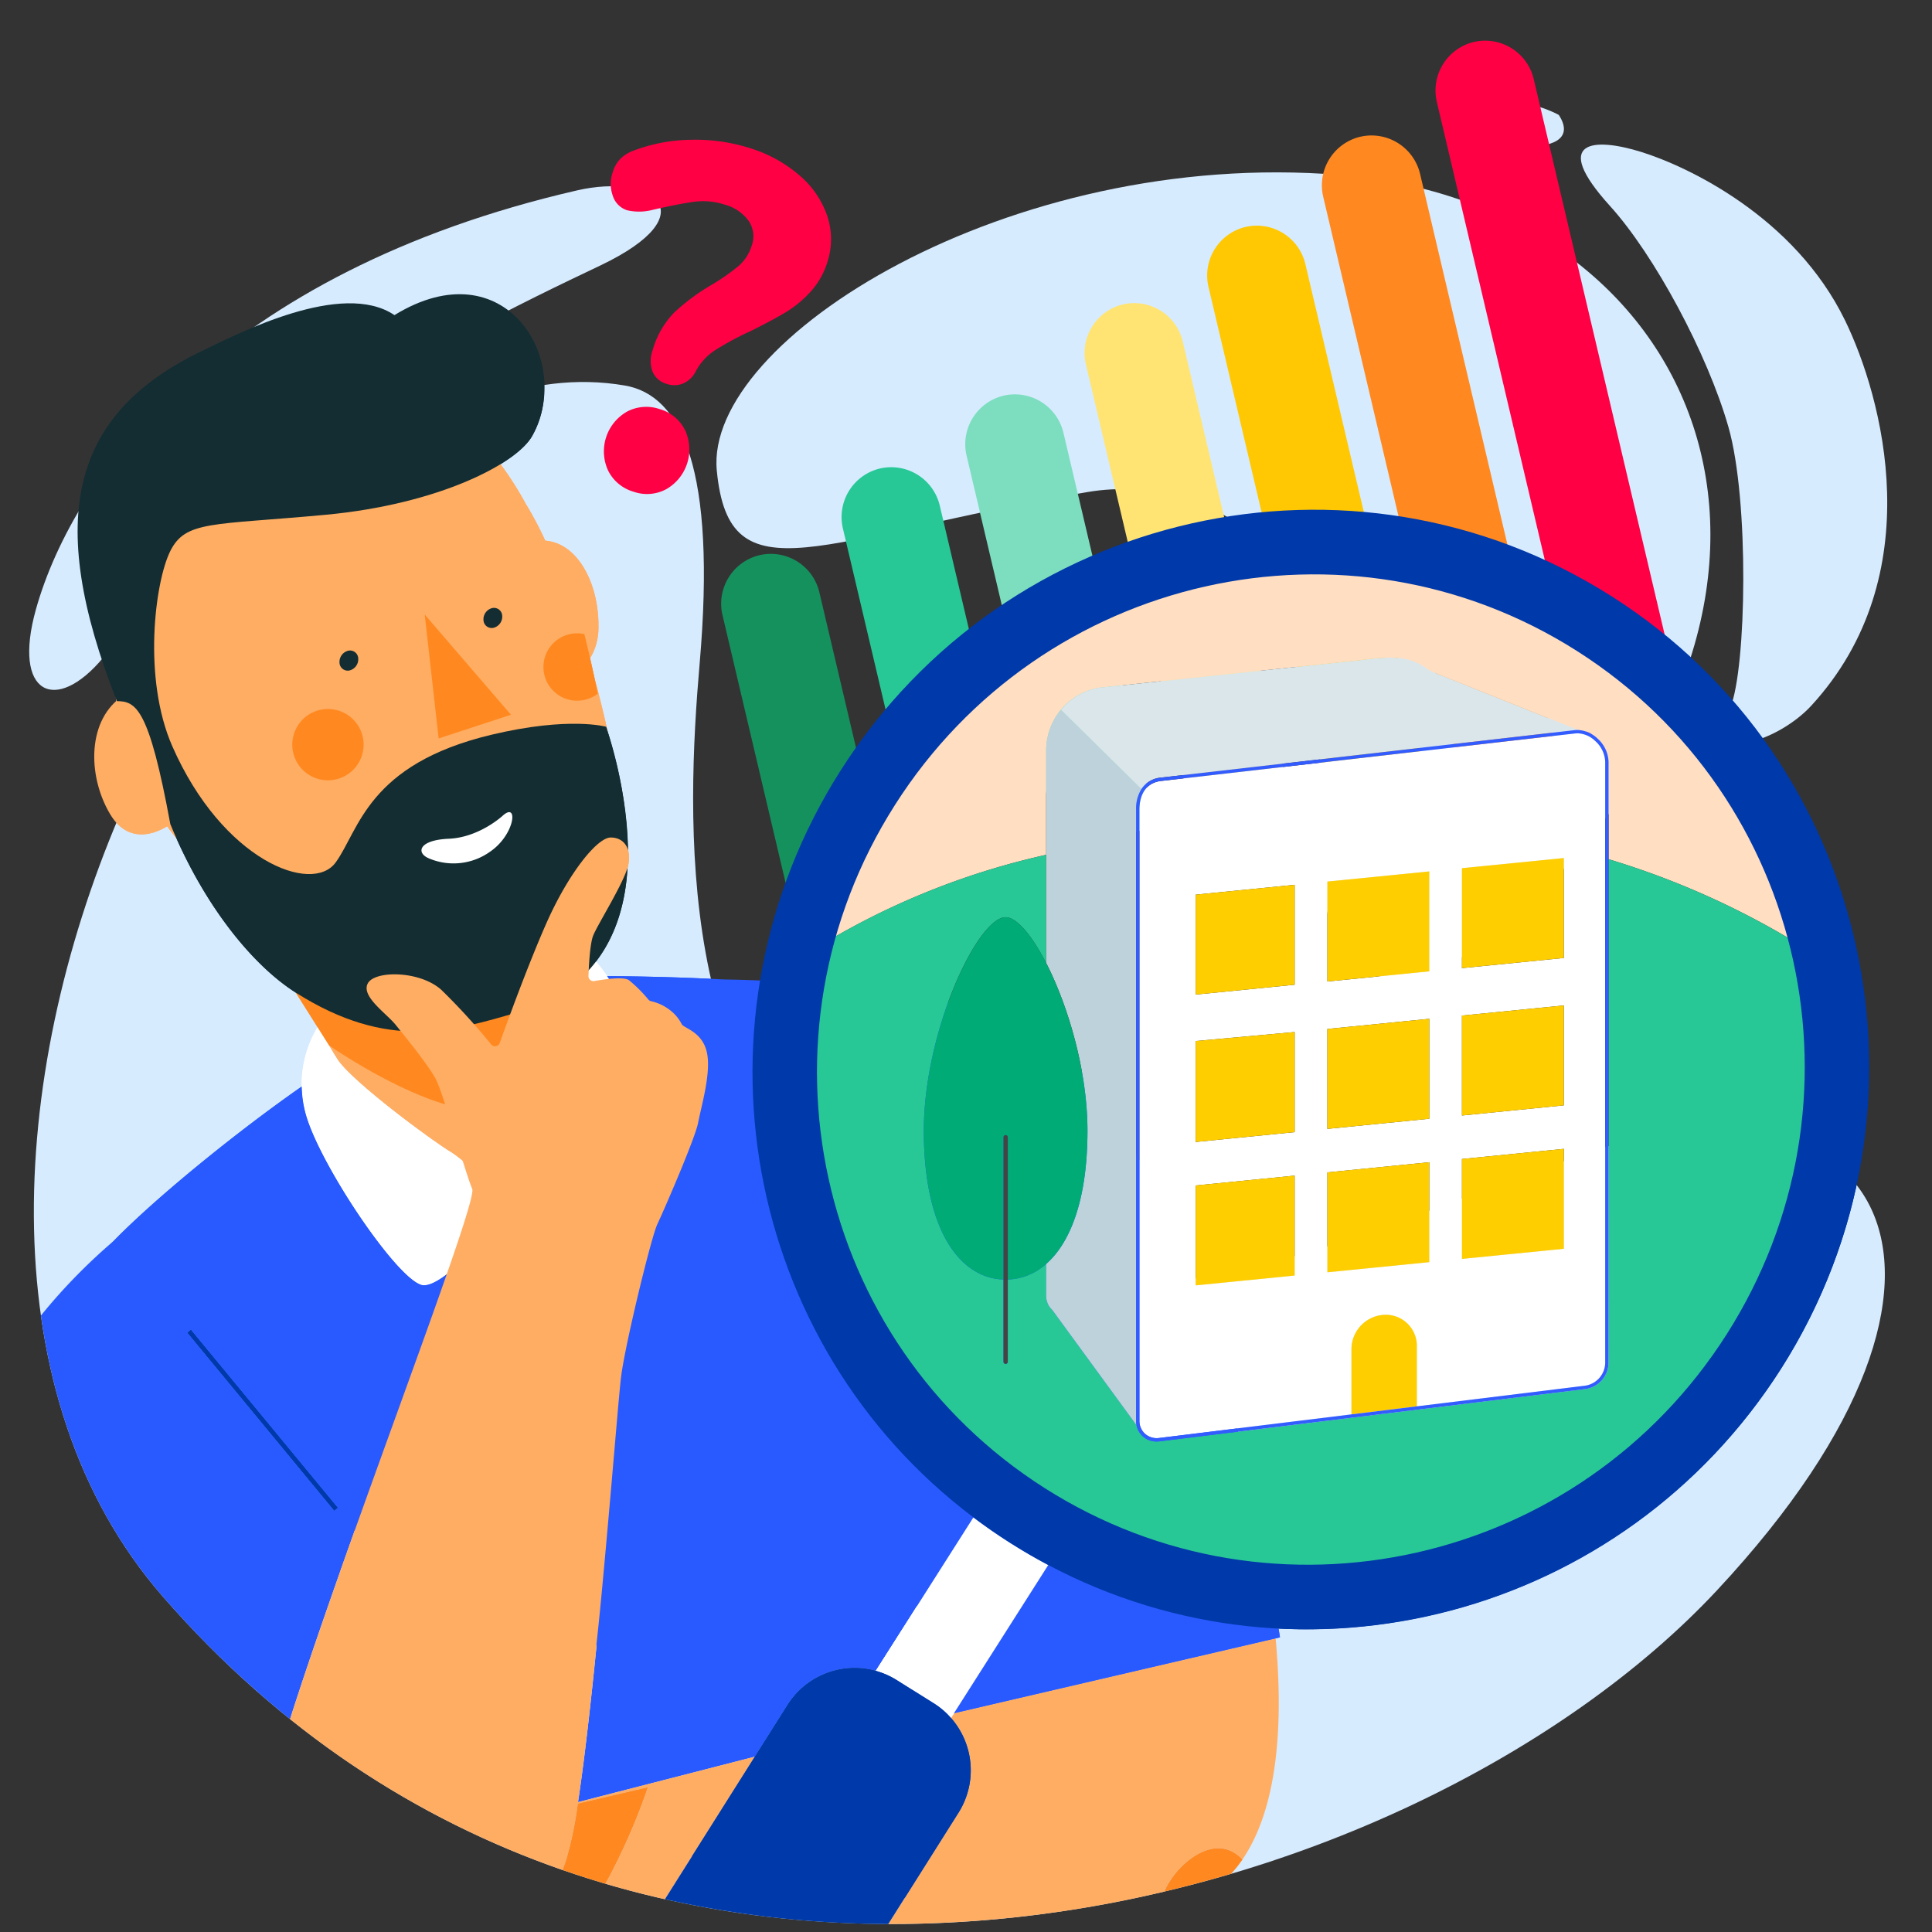
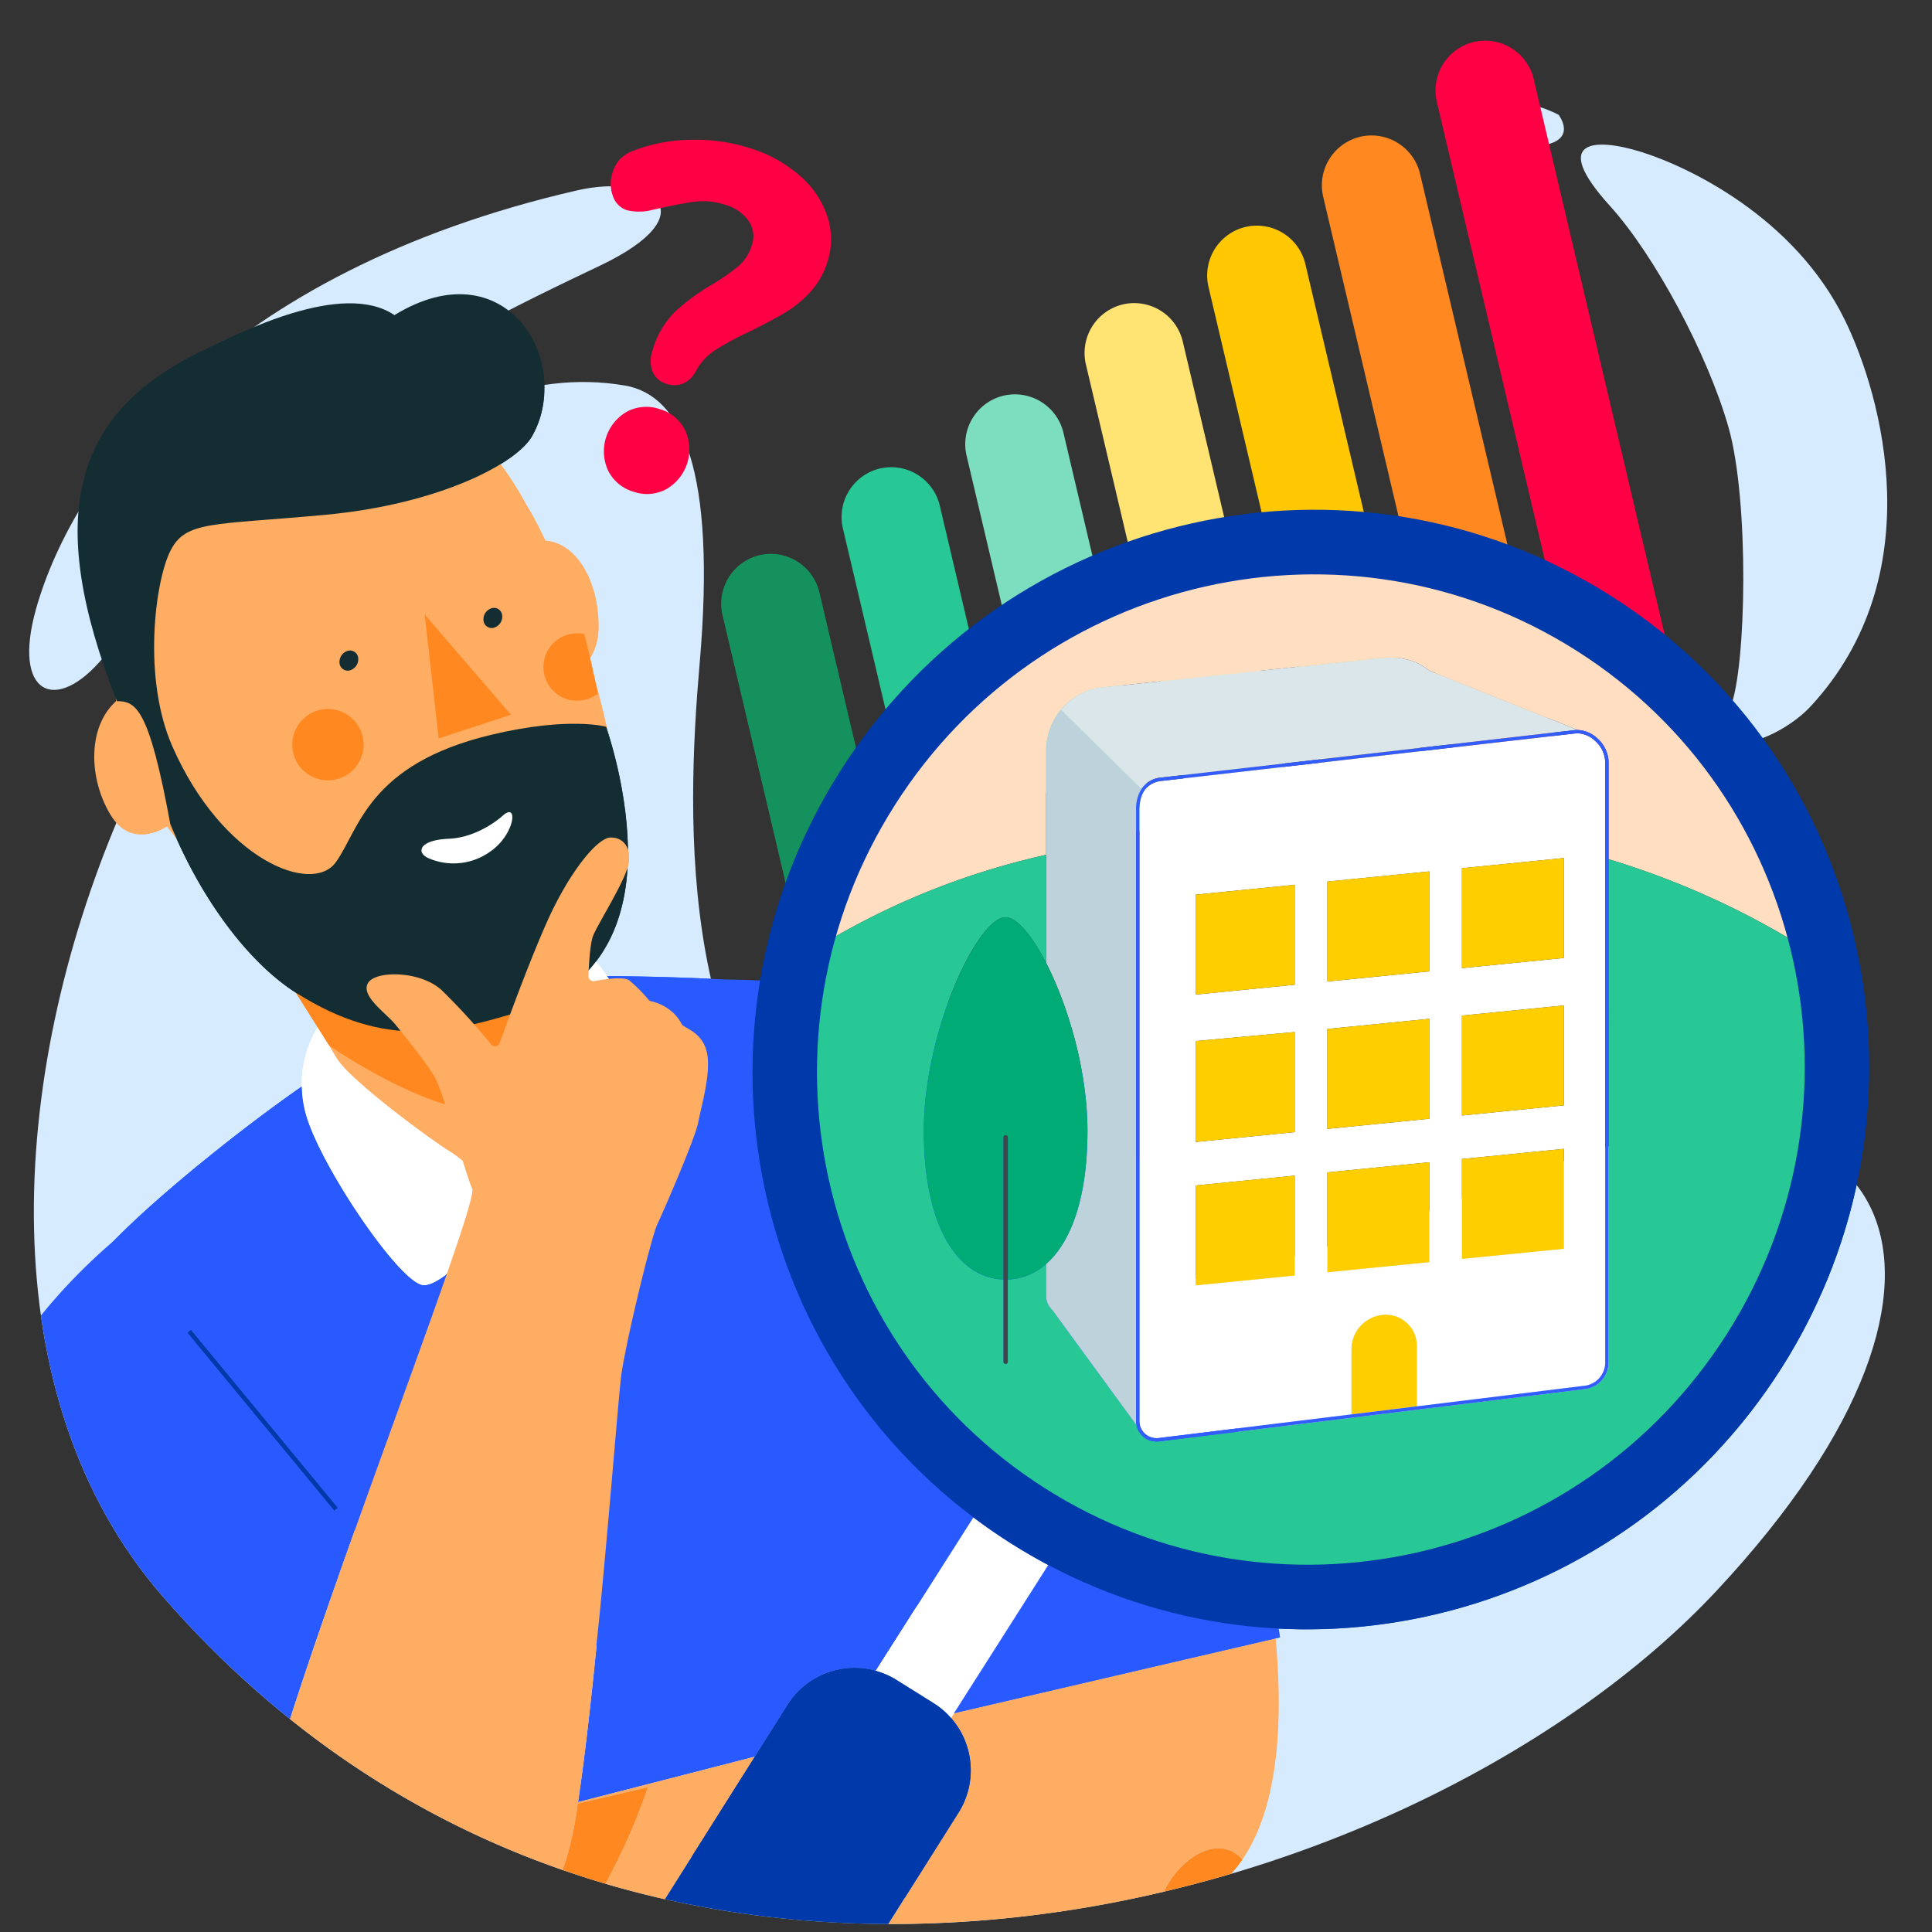
<svg xmlns="http://www.w3.org/2000/svg" id="Calque_1" data-name="Calque 1" viewBox="0 0 400 400">
  <rect x="0" y="0" width="400" height="400" fill="#333333" stroke="none" />
  <defs>
    <style>.cls-1{fill:none;}.cls-2{fill:#d7ebff;}.cls-3{fill:#285aff;}.cls-4{fill:#fff;}.cls-5{fill:#0039a9;}.cls-6{fill:#ff8920;}.cls-7{fill:#ffad63;}.cls-8{fill:#132d32;}.cls-9{clip-path:url(#clip-path);}.cls-10{fill:#2859ff;}.cls-11{fill:#15915e;}.cls-12{fill:#27c896;}.cls-13{fill:#7ddebf;}.cls-14{fill:#ffe473;}.cls-15{fill:#ffc802;}.cls-16{fill:#f04;}.cls-17{fill:#ffdec1;}.cls-18{fill:#28c896;}.cls-19{fill:#bdd2da;}.cls-20{fill:#dae6ea;}.cls-21{fill:#ffce00;}.cls-22{fill:#00ab76;}.cls-23{fill:#444;}.cls-24{fill:#335cff;}</style>
    <clipPath id="clip-path">
      <path class="cls-1" d="M260.391-143.818c45.392-6.788,83.395-32.384,80.446-71.389-.478-6.324-9.1-28.934-11.311-34.667,36.155-19.266,66.4-37.417,63.547-75.173-3.755-49.678-61.454-99.9-113.126-74.481-.151-39.246-53.135-54.407-92.638-51.421-61.016,4.612-107.355,49.675-103.5,100.654,0,.038.012.077.015.118C45.355-345.36,16.77-316.3,19.244-283.567c1.059,14.016,7.658,26.508,17.887,36.134-20.8,21.786-32.42,49.719-30.184,79.3,4.7,62.22,68.889,108.093,143.364,102.464C202.02-69.582,240.466-106.411,260.391-143.818Z" />
    </clipPath>
  </defs>
  <title>audit-energetique-pro-question</title>
  <path class="cls-2" d="M129.375,79.819c11.771,2.02,18.959,17.379,15.483,57.509C142.1,169.139,139.8,227.7,178.279,250.65c53.531,31.933,95.455,6.927,150.164-11.893,59.246-20.381,89.974,23.057,27.016,90.528S131.271,442.564,33.731,330.569C-38.421,247.725,49.823,66.163,129.375,79.819" />
  <path class="cls-2" d="M119.472,39.42C45.985,56.332,15.332,98.1,7.455,126.1c-4.978,17.7,4.074,21.886,13.932,10.033,8.974-10.79,22.842-29.375,40.966-44.634C81.938,75.013,109.108,62.21,124.3,54.961c22.338-10.657,11.03-19.19-4.83-15.541" />
  <path class="cls-2" d="M381.972,66.285c7.723,15.834,17.9,52.814-7.02,79.877-6.523,7.082-21.611,12.509-16.7.341,3.343-8.276,3.934-42.92-.394-58.082s-15.341-35.644-24.517-45.767c-12.512-13.8-3.195-14.205,6.449-11.2s31.742,13.432,42.178,34.828" />
  <path class="cls-2" d="M322.739,23.8s-10.254-5.79-15.737.366S329.477,34.2,322.739,23.8" />
-   <path class="cls-2" d="M275.1,163.729c7.6-47.21-24.419-66.2-49.923-61.86-55.591,9.462-74.2,22.544-76.774-4.473s60.441-66.721,128.867-61.186c73.8,5.969,107.988,82.477,40.7,149.768-26.589,26.589-50.086,22.6-42.868-22.248" />
  <path class="cls-3" d="M130.208,202.928a28.626,28.626,0,0,1,4.035,4.022,1.026,1.026,0,0,0,.542.333,9.885,9.885,0,0,1,4.03,1.931,8.389,8.389,0,0,1,2.331,2.838c.5.859,4.213,1.537,5.193,5.773s-1.207,11.4-1.788,14.581-7.2,18.415-8.449,21.037-6.514,24.241-7.475,31.3c-.8,5.838-4.9,61.751-8.955,88.372l36.613-9.41,6.754-10.7a16.393,16.393,0,0,1,18.291-7.076l20.206-31.768a115.13,115.13,0,0,1-45.63-87.406,94.4,94.4,0,0,1-8.712-24.1c-8.5-.4-16.11-.529-21.5-.561.129.189.258.386.387.583C127.793,202.495,129.518,202.462,130.208,202.928Z" />
  <path class="cls-3" d="M92.49,263.819c-1.768,1.355-3.413,2.251-4.7,2.279-4.7.1-21.285-24.4-24.412-35.164a22.921,22.921,0,0,1-.911-5.974c-12.44,8.651-29.591,22.385-38.992,32.021a118.372,118.372,0,0,0-15,15.385c3.058,21.733,11.043,41.884,25.256,58.2a204.837,204.837,0,0,0,26.323,25.356C68.695,328.8,84.313,287.285,92.49,263.819ZM38.773,275.914l.754-.622,30.434,36.88-.754.622Z" />
  <path class="cls-4" d="M121.836,202.059a1.035,1.035,0,0,0,1.221,1.058c.81-.147,1.914-.325,3.026-.442-.129-.2-.258-.393-.387-.583a28.093,28.093,0,0,0-2.32-3.008c-.47.612-.964,1.207-1.489,1.78C121.866,201.3,121.849,201.71,121.836,202.059Z" />
  <path class="cls-4" d="M63.382,230.934C66.51,241.694,83.094,266.2,87.794,266.1c1.282-.029,2.927-.924,4.7-2.279,3.5-10.05,5.639-16.791,5.275-17.668-.484-1.166-1.185-3.311-1.975-5.842a23.7,23.7,0,0,0-2.448-1.808c-3.952-2.367-20.269-14.448-23.371-19.07-.465-.694-1.092-1.725-1.817-2.968h0l-2.395-3.8a22.968,22.968,0,0,0-2.376,18.268Z" />
  <rect class="cls-5" x="53.878" y="270.135" width="0.977" height="47.816" transform="translate(-174.719 101.854) rotate(-39.53)" />
  <path class="cls-6" d="M68.154,216.463c.011.008,12.614,8.788,24.009,12.173a41.524,41.524,0,0,0-1.971-5.289c-1.4-2.606-5.026-7.143-7.271-9.925-6.491-.547-13.563-2.757-21.668-7.9l4.5,7.142,2.395,3.8Z" />
  <path class="cls-6" d="M101.688,216.24a1.038,1.038,0,0,0,1.778-.309c.485-1.356,1.232-3.425,2.143-5.886-2.477.721-4.957,1.425-7.476,2.012C99.556,213.688,100.826,215.2,101.688,216.24Z" />
  <path class="cls-7" d="M69.505,178.551c4.881-6.743,6.6-20.329,32.281-26.439,16.143-3.842,23.723-1.639,23.723-1.639.087.278.166.553.251.831-.378-1.772-.8-3.6-1.276-5.508q-.658-2.638-1.33-5.1c.2.934.408,1.9.625,2.919a7.139,7.139,0,0,1-4.768,1.443,6.977,6.977,0,1,1,1.979-13.774c.424,1.73.8,3.341,1.174,4.957a11.8,11.8,0,0,0,1.743-6.4c.1-8.952-4.218-17.364-11.015-17.9a68.55,68.55,0,0,0-3.985-7.532,66.469,66.469,0,0,0-5.288-8.309c-7.38,4.513-20.064,8.968-36.227,10.47q-1.1.1-2.141.195c-11.687,11.686-22.364,26.422-31.294,42.93a38.364,38.364,0,0,0,1.717,4.8C46.068,178.168,64.624,185.3,69.505,178.551ZM101.861,125.9a1.7,1.7,0,0,1,2.112,1.588,2.39,2.39,0,0,1-1.764,2.481,1.7,1.7,0,0,1-2.113-1.589A2.39,2.39,0,0,1,101.861,125.9Zm3.931,22.079-14.975,4.905-2.885-25.656ZM72.057,134.73a1.7,1.7,0,0,1,2.112,1.588,2.39,2.39,0,0,1-1.764,2.481,1.7,1.7,0,0,1-2.113-1.589A2.39,2.39,0,0,1,72.057,134.73Zm-5.822,12.246A7.384,7.384,0,1,1,60.7,155.83,7.384,7.384,0,0,1,66.235,146.977Z" />
  <path class="cls-7" d="M31.581,154.217c-2.676,5.228-5.173,10.617-7.476,16.126,3.836,4.234,8.74,1.822,10.494.728q.929,1.232,1.927,2.491-.646-1.447-1.263-2.939A160.422,160.422,0,0,0,31.581,154.217Z" />
  <polygon class="cls-6" points="105.791 147.982 87.931 127.232 90.816 152.887 105.791 147.982" />
  <path class="cls-8" d="M102.209,129.972a2.39,2.39,0,0,0,1.764-2.481,1.7,1.7,0,0,0-2.112-1.588,2.39,2.39,0,0,0-1.764,2.481A1.7,1.7,0,0,0,102.209,129.972Z" />
  <path class="cls-8" d="M72.406,138.8a2.39,2.39,0,0,0,1.764-2.481,1.7,1.7,0,0,0-2.112-1.588,2.39,2.39,0,0,0-1.764,2.481A1.7,1.7,0,0,0,72.406,138.8Z" />
  <circle class="cls-6" cx="67.893" cy="154.172" r="7.385" transform="translate(-32.891 19.186) rotate(-12.979)" />
  <path class="cls-6" d="M119.952,131.138a6.977,6.977,0,1,0-.941,13.922,7.139,7.139,0,0,0,4.768-1.443c-.217-1.023-.423-1.986-.625-2.919-.335-1.548-.658-3.006-.989-4.454-.369-1.616-.75-3.227-1.174-4.957A6.955,6.955,0,0,0,119.952,131.138Z" />
  <path class="cls-8" d="M121.888,200.864c.525-.573,1.019-1.168,1.489-1.78,4.04-5.255,6.112-11.9,6.553-19.468-1.11,3.764-6.335,12.014-7.149,14.171A32,32,0,0,0,121.888,200.864Z" />
  <path class="cls-8" d="M82.922,213.421l-.994-1.232c-1.965-2.442-7.247-5.929-5.769-8.618s10.785-2.633,15.208,1.355a91.59,91.59,0,0,1,6.766,7.131c2.519-.587,5-1.291,7.476-2.012,2.018-5.451,4.842-12.832,7.423-18.7,4.688-10.653,10.616-17.9,13.365-17.946a3.512,3.512,0,0,1,3.614,2.585A87.876,87.876,0,0,0,125.76,151.3c-.085-.277-.164-.553-.251-.831,0,0-7.58-2.2-23.723,1.639-25.68,6.11-27.4,19.7-32.281,26.439s-23.437-.383-33.83-24.047a38.364,38.364,0,0,1-1.717-4.8q-1.21,2.237-2.377,4.514a160.422,160.422,0,0,1,3.681,16.406q.615,1.495,1.263,2.939c6.865,15.365,16.3,26.62,24.729,31.962C69.359,210.664,76.43,212.874,82.922,213.421Zm10.011-39.769c6.3-.272,11.124-4.746,11.124-4.746,3.328-3.053,2.581,3.9-2.588,7.423a13,13,0,0,1-12.7,1.375C86.125,176.584,86.636,173.924,92.933,173.652Z" />
  <path class="cls-8" d="M103.62,96.107c3.355-2.051,5.613-4.114,6.6-5.917A18.714,18.714,0,0,0,112.6,79.721C96.2,82.232,79.928,92.1,65.252,106.772q1.045-.093,2.141-.195C83.555,105.075,96.24,100.62,103.62,96.107Z" />
  <path class="cls-4" d="M88.771,177.7a13,13,0,0,0,12.7-1.375c5.169-3.52,5.916-10.477,2.588-7.423,0,0-4.826,4.475-11.124,4.746S86.125,176.584,88.771,177.7Z" />
  <path class="cls-7" d="M256.428,386.122c-.127.166-.269.345-.425.537C256.146,386.48,256.29,386.3,256.428,386.122Z" />
  <path class="cls-7" d="M254.923,387.943c.229-.252.445-.518.664-.78q-.318.376-.694.789Z" />
  <path class="cls-7" d="M197.514,354.7l-.626.984a16.394,16.394,0,0,1,1.6,19.555l-14.582,23.109a245.112,245.112,0,0,0,57.175-6.719c1.918-5.032,10.281-12.947,16.159-6.646,7.42-10.9,8.468-28.277,6.867-45.778Z" />
  <path class="cls-7" d="M156.284,363.7l-36.613,9.41c4.059-26.62,8.16-82.534,8.955-88.372.961-7.059,6.229-28.678,7.475-31.3s7.868-17.855,8.449-21.037,2.768-10.346,1.788-14.581-4.692-4.914-5.193-5.773a8.389,8.389,0,0,0-2.331-2.838,9.885,9.885,0,0,0-4.03-1.931,1.026,1.026,0,0,1-.542-.333,28.626,28.626,0,0,0-4.035-4.022c-.691-.466-2.416-.433-4.125-.253-1.112.117-2.216.3-3.026.442a1.035,1.035,0,0,1-1.221-1.058c.013-.349.03-.757.052-1.2a32,32,0,0,1,.893-7.077c.813-2.157,6.038-10.407,7.149-14.171.051-.173.1-.349.137-.5a6.211,6.211,0,0,0-.055-3.128A3.512,3.512,0,0,0,126.4,173.4c-2.749.046-8.678,7.293-13.365,17.946-2.581,5.865-5.405,13.246-7.423,18.7-.911,2.461-1.658,4.529-2.143,5.886a1.038,1.038,0,0,1-1.778.309c-.862-1.04-2.132-2.552-3.555-4.183a91.59,91.59,0,0,0-6.766-7.131c-4.423-3.987-13.73-4.044-15.208-1.355s3.8,6.176,5.769,8.618l.994,1.232c2.245,2.782,5.868,7.32,7.271,9.925a41.524,41.524,0,0,1,1.971,5.289c-11.395-3.385-24-12.165-24.009-12.173.725,1.244,1.351,2.275,1.817,2.968,3.1,4.623,19.418,16.7,23.371,19.07a23.7,23.7,0,0,1,2.448,1.808c.79,2.531,1.491,4.677,1.975,5.842.364.876-1.773,7.618-5.275,17.668-8.176,23.466-23.795,64.979-32.436,92.106a188.985,188.985,0,0,0,56.417,31.238c.236-.65.468-1.292.691-1.914a76.253,76.253,0,0,0,2.466-11.845l14.524-3.388a128.868,128.868,0,0,1-8.788,20q6.121,1.8,12.3,3.2Z" />
  <path class="cls-3" d="M216.282,308.087a101.1,101.1,0,0,0,46.134,15.529c-1.38-7.7-3.094-16.449-4.575-21.545-1.17-4.027-4.987-19.825-11.329-37.264-21.873,3.117-43.849.388-68.233-14.158a57.552,57.552,0,0,1-6.185-4.268A101.38,101.38,0,0,0,216.282,308.087Z" />
  <path class="cls-3" d="M217.03,324.015,197.514,354.7l66.6-15.5.89-.207s-.1-.661-.286-1.81A114.142,114.142,0,0,1,217.03,324.015Z" />
  <path class="cls-6" d="M134.151,370.016,119.627,373.4a76.253,76.253,0,0,1-2.466,11.845c-.222.622-.454,1.264-.691,1.914q4.427,1.539,8.893,2.851A128.868,128.868,0,0,0,134.151,370.016Z" />
  <path class="cls-6" d="M241.084,391.625q6.989-1.654,13.809-3.673.375-.413.694-.789c.15-.177.287-.343.417-.5.156-.193.3-.372.425-.537.529-.691.819-1.138.819-1.138l0,0C251.364,378.678,243,386.593,241.084,391.625Z" />
  <path class="cls-4" d="M181.329,345.925a16.376,16.376,0,0,1,4.307,1.9l7.676,4.814a16.374,16.374,0,0,1,3.576,3.044l.626-.984,19.516-30.681Q213,321.88,209.088,319.4t-7.553-5.238Z" />
  <path class="cls-5" d="M384.39,245.348a28.157,28.157,0,0,0-11.946-8.711,103.139,103.139,0,0,1-110.028,86.979,101.609,101.609,0,0,1-90.322-77.234,62.376,62.376,0,0,1-16.188-19.631,115.13,115.13,0,0,0,45.63,87.406q3.642,2.744,7.553,5.238t7.942,4.619a114.142,114.142,0,0,0,47.684,13.169A116.641,116.641,0,0,0,384.39,245.348Z" />
  <path class="cls-5" d="M198.491,375.235a16.418,16.418,0,0,0-5.179-22.6l-7.676-4.814a16.416,16.416,0,0,0-22.6,5.179l-6.754,10.7L137.666,393.21a213.168,213.168,0,0,0,46.243,5.135Z" />
  <g class="cls-9">
    <path class="cls-5" d="M119.25-25.483S129.261-9.7,131.337,4.678s-9.265,73.829-9.265,73.829L-45.79,28.662l-14.563-3.876s42.673-81.993,65.08-84.611S119.25-25.483,119.25-25.483Z" />
    <path class="cls-10" d="M149.71-238.488a45.774,45.774,0,0,1,9.491,4.374c13.013,7.912,49.246,31.005,58.52,48.224,11.364,21.1,7.946,82.119-7.607,99.569s-28.291,12.768-28.291,12.768L160.719-113.79S140.6,7.555,132.759,21.42-27.735-16.1-22.124-37.272,18.355-145.423,18.355-145.423L-34.054-2.8l-56.5-17.055s67.722-228.229,124.85-240.2c23.179-4.856,56.133,2.09,56.133,2.09Z" />
  </g>
  <path class="cls-11" d="M163.511,186.444l-13.932-59.108a10.334,10.334,0,0,1,7.665-12.393h0a10.334,10.334,0,0,1,12.393,7.665l13.932,59.108a1.6,1.6,0,0,1-1.188,1.92l-16.951,4A1.6,1.6,0,0,1,163.511,186.444Z" />
  <path class="cls-12" d="M191.36,180.886l-16.851-71.491A10.334,10.334,0,0,1,182.174,97h0a10.334,10.334,0,0,1,12.393,7.665l16.851,71.491a1.6,1.6,0,0,1-1.188,1.92l-16.951,4A1.6,1.6,0,0,1,191.36,180.886Z" />
  <path class="cls-13" d="M218.984,174.374,200.113,94.31a10.334,10.334,0,0,1,7.665-12.393h0a10.334,10.334,0,0,1,12.393,7.665l18.871,80.064a1.6,1.6,0,0,1-1.188,1.92l-16.951,4A1.6,1.6,0,0,1,218.984,174.374Z" />
  <path class="cls-14" d="M246.832,168.816l-22.015-93.4a10.334,10.334,0,0,1,7.665-12.393h0a10.334,10.334,0,0,1,12.393,7.665l22.015,93.4a1.6,1.6,0,0,1-1.188,1.92l-16.951,4A1.6,1.6,0,0,1,246.832,168.816Z" />
  <path class="cls-15" d="M274.456,162.3,250.2,59.38a10.334,10.334,0,0,1,7.665-12.393h0a10.334,10.334,0,0,1,12.393,7.665l24.26,102.925a1.6,1.6,0,0,1-1.188,1.92l-16.951,4A1.6,1.6,0,0,1,274.456,162.3Z" />
  <path class="cls-6" d="M301.352,156.971,273.949,40.71a10.334,10.334,0,0,1,7.665-12.393h0a10.334,10.334,0,0,1,12.393,7.665l27.4,116.261a1.6,1.6,0,0,1-1.188,1.92l-16.951,4A1.6,1.6,0,0,1,301.352,156.971Z" />
  <path class="cls-16" d="M328.024,150.684l-30.546-129.6a10.334,10.334,0,0,1,7.665-12.393h0a10.334,10.334,0,0,1,12.393,7.665l30.546,129.6a1.6,1.6,0,0,1-1.188,1.92l-16.951,4A1.6,1.6,0,0,1,328.024,150.684Z" />
  <path class="cls-3" d="M104.31,248.052s.143-.044.34-.082l-.131-.114Z" />
  <path class="cls-4" d="M112.623,202.27a51.282,51.282,0,0,0,5.595-5.851c-6.162.482-27.944,6.72-40.877,10.749.249.133.5.264.761.394C90.525,207.137,104.832,204.127,112.623,202.27Z" />
  <path class="cls-4" d="M120.607,208.138l4.22,14.157a60.032,60.032,0,0,1-8.061,3.939c-.571,2.362-.974,3.986-.974,3.986s-.026,3.759-.211,8.29a6.426,6.426,0,0,1,1.493-.789c2.617-.761,15.311.6,18.642,1.2s7.223-3.361,1.975-13.82c-2.306-4.6-5.021-10.6-7.834-15.925l-8.06-5.816s1.668-.117,4.572-.249c-.225-.35-.449-.692-.674-1.022-1.753-2.577-3.484-4.5-5.123-5.294C120.7,200.109,120.822,205.112,120.607,208.138Z" />
  <path class="cls-4" d="M87.794,266.1c4.7-.1,14.261-11.807,16.99-15.439a6.512,6.512,0,0,0,1.006-1.709q-.564-.482-1.141-.98c-.2.038-.34.082-.34.082l.209-.2c-4.362-3.778-9.091-8.106-11.178-9.355-3.952-2.367-20.269-14.448-23.371-19.07-.465-.694-1.092-1.725-1.817-2.968h0l-2.395-3.8a22.968,22.968,0,0,0-2.376,18.268C66.51,241.694,83.094,266.2,87.794,266.1Z" />
  <path class="cls-7" d="M78.1,207.561c-.257-.13-.512-.261-.761-.394A40.011,40.011,0,0,1,67.9,200.2l-11.183-4.785s2.611,4.986,5.589,10.5C66.481,207.36,72.067,207.768,78.1,207.561Z" />
  <path class="cls-7" d="M112.623,202.27c3.589-.855,5.8-1.467,5.8-1.467l2.187,7.334c.215-3.026.09-8.029-.034-11.339-.073-1.965-.146-3.332-.146-3.332s-.775,1.192-2.209,2.952A51.282,51.282,0,0,1,112.623,202.27Z" />
  <path class="cls-7" d="M116.767,226.233c-4.651,1.882-10.772,3.728-16.877,3.714-12.427-.029-31.722-13.475-31.736-13.485.725,1.244,1.351,2.275,1.817,2.968,3.1,4.623,19.418,16.7,23.371,19.07,2.086,1.249,6.816,5.577,11.178,9.355l.131.114q.577.5,1.141.98c3.392,2.894,6.365,5.215,7.394,5.127,1.474-.126,2.117-8.729,2.4-15.568.185-4.531.211-8.29.211-8.29S116.2,228.595,116.767,226.233Z" />
  <rect class="cls-5" x="53.878" y="270.135" width="0.977" height="47.816" transform="translate(-174.719 101.854) rotate(-39.53)" />
  <path class="cls-6" d="M68.154,216.463c.014.01,19.309,13.456,31.736,13.485,6.105.014,12.225-1.832,16.877-3.714a60.032,60.032,0,0,0,8.061-3.939l-4.22-14.157-2.187-7.334s-2.208.611-5.8,1.467c-7.791,1.857-22.1,4.867-34.521,5.292-6.035.206-11.621-.2-15.8-1.645-.359-.124-.711-.253-1.048-.392l4.5,7.142,2.395,3.8Z" />
  <path class="cls-3" d="M265,338.994s-4.084-26.341-7.159-36.922c-2.266-7.8-14.449-59.716-35.679-82.237-12.685-13.456-47.253-16.624-72.279-17.048-9.578-.5-18.238-.659-24.187-.694.224.33.449.672.674,1.022-2.9.133-4.572.249-4.572.249l8.06,5.816c2.813,5.327,5.528,11.328,7.834,15.925,5.247,10.459,1.355,14.428-1.975,13.82s-16.024-1.965-18.642-1.2a6.426,6.426,0,0,0-1.493.789c-.279,6.839-.923,15.442-2.4,15.568-1.03.088-4-2.233-7.394-5.127a6.512,6.512,0,0,1-1.006,1.709c-2.729,3.632-12.29,15.334-16.99,15.439s-21.285-24.4-24.412-35.164a22.921,22.921,0,0,1-.911-5.974c-15.069,10.48-37.056,28.421-43.8,37.495-7.487,10.078,24.17,13.723,32.234,36.522s59.806,24.466,59.806,24.466L99.84,343.379l91.927-11.059c-2.236,13.876-4.03,24.651-4.03,24.651Zm-195.793-26.2-30.434-36.88.754-.622,30.434,36.88Z" />
  <path class="cls-17" d="M216.6,176.982V155.061a13.2,13.2,0,0,1,8.922-12.152l.026-.01c.352-.118.71-.219,1.073-.3.033-.008.065-.019.1-.027a11.9,11.9,0,0,1,1.2-.211h.022l53.029-5.6c6.249-.767,10.594-1.373,14.951,2.085h0l30.77,12.3a6.3,6.3,0,0,1,4.06,1.764,6.776,6.776,0,0,1,2.291,4.794v20.19a168.44,168.44,0,0,1,40.755,18.465,104.04,104.04,0,0,0-201.075-2.328A155.373,155.373,0,0,1,216.6,176.982Z" />
  <path class="cls-18" d="M333.034,282.214a5.567,5.567,0,0,1-4.781,5.369l-88.177,10.826a4.425,4.425,0,0,1-.6.039,4.264,4.264,0,0,1-2.847-1.052,4.178,4.178,0,0,1-1.316-2.3l-17.463-23.9,0,0a3.932,3.932,0,0,1-1.256-2.944v-6.568a12.521,12.521,0,0,1-7.942,3.235v16.991a.445.445,0,1,1-.889,0V264.921c-9.149-.317-16.5-10.414-16.5-30.8,0-20.721,11.189-44.218,16.94-44.218,2.286,0,5.428,3.717,8.387,9.486v-22.4a155.373,155.373,0,0,0-43.884,17.038,104.012,104.012,0,1,0,201.075,2.328,168.44,168.44,0,0,0-40.755-18.465Z" />
  <path class="cls-19" d="M225.544,142.9c.351-.119.71-.218,1.073-.3C226.255,142.68,225.9,142.781,225.544,142.9Z" />
  <path class="cls-19" d="M227.934,142.355h-.022a11.9,11.9,0,0,0-1.2.211,11.757,11.757,0,0,1,1.2-.21Z" />
  <path class="cls-19" d="M225.15,234.117c0,13.961-3.445,23.092-8.553,27.569v6.568a3.932,3.932,0,0,0,1.256,2.944l0,0,17.463,23.9a4.7,4.7,0,0,1-.1-.959v-126.5a7.676,7.676,0,0,1,1.108-4.273l-16.644-16.4a13.3,13.3,0,0,1,5.843-4.058,13.2,13.2,0,0,0-8.922,12.152v44.324C221.086,208.138,225.15,221.628,225.15,234.117Z" />
  <path class="cls-20" d="M219.676,146.967l16.644,16.4a5.334,5.334,0,0,1,3.811-2.349l86.1-9.878c.148-.011.3-.009.448-.006l-30.77-12.3h0c-4.357-3.458-8.7-2.851-14.951-2.085l-53.029,5.6-.021,0a11.757,11.757,0,0,0-1.2.21c-.033.008-.065.019-.1.027-.363.086-.722.186-1.073.3l-.026.01A13.3,13.3,0,0,0,219.676,146.967Z" />
  <path class="cls-4" d="M240.224,161.71c-3.755.584-4.32,3.965-4.32,5.932v126.5a3.583,3.583,0,0,0,1.184,2.733,3.674,3.674,0,0,0,2.9.848l39.813-4.888V279.293a7.152,7.152,0,0,1,6.219-7.025,6.435,6.435,0,0,1,7.324,6.427V291.17l34.821-4.275a4.859,4.859,0,0,0,4.171-4.681V157.694a6.066,6.066,0,0,0-2.068-4.283,5.523,5.523,0,0,0-3.657-1.589c-.1,0-.208,0-.31.012Zm55.688,39.4-21.091,2.1v-20.69l21.091-2.1Zm-27.864,2.77-20.5,2.038v-20.69l20.5-2.038Zm0,9.793v20.723l-20.5,2.038v-20.9Zm6.772-.64,21.091-2.1v20.69l-21.091,2.1Zm27.864-2.77,21.091-2.1v20.69l-21.091,2.1Zm21.091-11.923-21.091,2.1v-20.69l21.091-2.1Zm-76.229,47.1,20.5-2.038v20.69l-20.5,2.038Zm27.275-2.712,21.091-2.1v20.69l-21.091,2.1Zm27.864-2.77,21.091-2.1v20.69l-21.091,2.1Z" />
  <polygon class="cls-21" points="247.547 215.742 247.547 235.789 247.547 236.433 268.049 234.394 268.049 213.671 247.547 215.536 247.547 215.742" />
  <polygon class="cls-21" points="323.776 258.546 323.776 237.855 302.685 239.952 302.685 260.642 323.776 258.546" />
  <polygon class="cls-21" points="295.913 240.625 274.822 242.722 274.822 263.413 295.913 261.316 295.913 240.625" />
  <polygon class="cls-21" points="268.049 243.395 247.547 245.434 247.547 266.124 268.049 264.086 268.049 243.395" />
  <polygon class="cls-21" points="323.776 228.854 323.776 208.164 302.685 210.261 302.685 230.951 323.776 228.854" />
  <polygon class="cls-21" points="295.913 210.934 274.822 213.031 274.822 233.721 295.913 231.624 295.913 210.934" />
  <polygon class="cls-21" points="302.685 200.435 323.776 198.338 323.776 177.647 302.685 179.744 302.685 200.435" />
  <polygon class="cls-21" points="247.547 205.916 268.049 203.878 268.049 183.188 247.547 185.226 247.547 205.916" />
  <polygon class="cls-21" points="274.822 203.205 295.913 201.108 295.913 180.417 274.822 182.514 274.822 203.205" />
  <path class="cls-21" d="M286.022,272.268a7.152,7.152,0,0,0-6.219,7.025v13.539l13.543-1.663V278.7A6.435,6.435,0,0,0,286.022,272.268Z" />
  <path class="cls-22" d="M225.15,234.117c0-12.489-4.065-25.978-8.553-34.732-2.959-5.77-6.1-9.486-8.387-9.486-5.751,0-16.94,23.5-16.94,44.218,0,20.39,7.347,30.487,16.5,30.8V235.453a.445.445,0,0,1,.889,0v29.467a12.521,12.521,0,0,0,7.942-3.235C221.705,257.209,225.15,248.078,225.15,234.117Z" />
  <path class="cls-23" d="M208.21,235.009a.445.445,0,0,0-.445.445v46.458a.445.445,0,1,0,.889,0V235.453A.445.445,0,0,0,208.21,235.009Z" />
  <path class="cls-24" d="M240.132,161.02a5.334,5.334,0,0,0-3.811,2.349,7.676,7.676,0,0,0-1.108,4.273v126.5a4.7,4.7,0,0,0,.1.959,4.178,4.178,0,0,0,1.316,2.3,4.264,4.264,0,0,0,2.847,1.052,4.425,4.425,0,0,0,.6-.039l88.177-10.826a5.567,5.567,0,0,0,4.781-5.369V157.694a6.776,6.776,0,0,0-2.291-4.794,6.3,6.3,0,0,0-4.06-1.764c-.15,0-.3,0-.448.006Zm86.481-9.2a5.523,5.523,0,0,1,3.657,1.589,6.066,6.066,0,0,1,2.068,4.283v124.52a4.859,4.859,0,0,1-4.171,4.681l-34.821,4.275L279.8,292.832l-39.813,4.888a3.674,3.674,0,0,1-2.9-.848,3.583,3.583,0,0,1-1.184-2.733v-126.5c0-1.966.565-5.348,4.32-5.932l86.078-9.876C326.4,151.827,326.509,151.822,326.613,151.822Z" />
  <ellipse class="cls-1" cx="271.4" cy="221.44" rx="102.692" ry="102.058" transform="translate(-61.11 331.581) rotate(-57.539)" />
  <path class="cls-4" d="M201.535,314.158l-20.206,31.768a16.376,16.376,0,0,1,4.307,1.9l7.676,4.814a16.374,16.374,0,0,1,3.576,3.044l20.141-31.665Q213,321.88,209.088,319.4T201.535,314.158Z" />
  <path class="cls-5" d="M333.712,123.484c-53.766-34.2-125.249-18.071-159.664,36.029C141.3,210.987,153.92,278.287,201.535,314.158q3.642,2.744,7.553,5.238t7.942,4.619c52.671,27.926,118.976,10.829,151.721-40.647C403.165,229.268,387.478,157.685,333.712,123.484Zm23.8,152.734c-30.441,47.854-93.672,62.122-141.23,31.869s-61.435-93.571-30.994-141.425,93.672-62.122,141.23-31.869S387.953,228.364,357.512,276.218Z" />
  <path class="cls-5" d="M193.312,352.637l-7.676-4.814a16.416,16.416,0,0,0-22.6,5.179l-19.8,31.376,44.085,8.555,11.167-17.7a16.418,16.418,0,0,0-5.179-22.6Z" />
  <path class="cls-16" d="M141.423,79.4a5.288,5.288,0,0,0,2.57-2.415,11.739,11.739,0,0,1,4.037-4.466,61.6,61.6,0,0,1,7.5-4.029q4.417-2.209,7.118-3.821a23.245,23.245,0,0,0,5.093-4.186,16.172,16.172,0,0,0,3.566-6.257,15.175,15.175,0,0,0-.017-9.468,19.2,19.2,0,0,0-5.755-8.437,28.383,28.383,0,0,0-10.4-5.691,37.232,37.232,0,0,0-12.1-1.691,34.8,34.8,0,0,0-11.809,2.228,7.71,7.71,0,0,0-2.775,1.7,6.806,6.806,0,0,0-1.605,2.826,7.3,7.3,0,0,0,.042,4.882,4.563,4.563,0,0,0,2.951,2.958,11.041,11.041,0,0,0,5.274-.083q5.427-1.243,8.571-1.671a14.371,14.371,0,0,1,6.324.579,8.962,8.962,0,0,1,5,3.387,5.654,5.654,0,0,1,.642,5.068,9.128,9.128,0,0,1-2.708,4.231,42.405,42.405,0,0,1-5.544,3.883,44.451,44.451,0,0,0-7.779,5.744,18.382,18.382,0,0,0-4.509,7.873,6.309,6.309,0,0,0-.015,4.37,4.425,4.425,0,0,0,2.961,2.574A4.775,4.775,0,0,0,141.423,79.4Z" />
  <path class="cls-16" d="M141.821,89.037a8.4,8.4,0,0,0-5.195-4.321,8.531,8.531,0,0,0-6.836.519,9.469,9.469,0,0,0-3.866,12.233,8.515,8.515,0,0,0,5.3,4.353,8.383,8.383,0,0,0,6.735-.551,9.469,9.469,0,0,0,3.866-12.233Z" />
  <path class="cls-7" d="M108.908,104.416s8.5,13.01,15.577,41.38,3.332,41.309-10.262,57.538S62.767,205.9,46,185.153s-25.869-27.178-20.947-64.907,57.924-63.813,83.851-15.83" />
  <polygon class="cls-6" points="87.931 127.232 90.816 152.887 105.791 147.982 87.931 127.232" />
  <path class="cls-7" d="M112.57,123.842l2.239,17.036s8.987-.943,9.1-11.031-5.385-19.5-13.723-17.712Z" />
  <path class="cls-8" d="M100.1,128.384a1.7,1.7,0,0,0,2.113,1.589,2.39,2.39,0,0,0,1.764-2.481,1.7,1.7,0,0,0-2.112-1.588,2.39,2.39,0,0,0-1.764,2.481" />
  <path class="cls-8" d="M70.292,137.211a1.7,1.7,0,0,0,2.113,1.589,2.39,2.39,0,0,0,1.764-2.481,1.7,1.7,0,0,0-2.112-1.588,2.39,2.39,0,0,0-1.764,2.481" />
  <path class="cls-6" d="M60.7,155.83a7.385,7.385,0,1,0,5.537-8.854A7.384,7.384,0,0,0,60.7,155.83" />
  <path class="cls-6" d="M120.991,131.286a6.977,6.977,0,1,0-1.979,13.774,7.139,7.139,0,0,0,4.768-1.443c-.978-4.612-1.754-8.116-2.788-12.33" />
  <path class="cls-7" d="M29.145,155.194l6.116,15.428s-7.693,5.976-12.475-2.082-4.724-19.779,2.839-24.582Z" />
  <path class="cls-8" d="M125.509,150.473s-7.58-2.2-23.723,1.639c-25.68,6.11-27.4,19.7-32.281,26.439s-23.437-.383-33.83-24.047c-6.173-14.054-3.6-34.02-.424-40.4s8.632-5.336,32.142-7.522,39.66-10.619,42.831-16.388c8.554-15.567-5.615-39.034-28.555-24.954C70.826,57.924,49.4,69.014,41.85,72.644,14.984,85.555,9.143,106.924,24.2,145.163c3.97.009,6.658,1.472,11.063,25.459,6.938,16.871,17.037,29.223,25.992,34.9,19.113,12.12,32.491,7.986,46.021,4.034,24.249-7.082,26.9-31.487,18.234-59.086" />
  <path class="cls-7" d="M101.688,216.24a1.038,1.038,0,0,0,1.778-.309c1.56-4.361,5.821-16.07,9.567-24.583,4.688-10.653,10.616-17.9,13.365-17.946s4.415,2.232,3.669,5.713-6.435,12.416-7.286,14.672c-.626,1.66-.863,6.062-.945,8.272a1.035,1.035,0,0,0,1.221,1.058c2.054-.372,6.011-.958,7.151-.189a28.623,28.623,0,0,1,4.035,4.022,1.026,1.026,0,0,0,.542.333,9.885,9.885,0,0,1,4.03,1.931,8.389,8.389,0,0,1,2.331,2.838c.5.859,4.213,1.537,5.193,5.773s-1.207,11.4-1.788,14.581-7.2,18.415-8.449,21.037-6.514,24.241-7.475,31.3c-.419,3.076-1.756,20.057-3.521,39.33-2.285,24.952-2.673,25.468-5.33,32.9-4.709,13.17-9.871,10.159-19.935,13.592-10.937,3.731-.35-34.888-6.343-41.683s-10.084,41.894-8.155,21.748c.778-8.126-23.052-2.251-14.453-26.564,12.721-35.967,27.8-75.7,26.876-77.912-1.674-4.033-5.936-19.765-7.572-22.8s-6.3-8.715-8.265-11.157-7.247-5.929-5.769-8.618,10.785-2.632,15.209,1.355A130.317,130.317,0,0,1,101.688,216.24Z" />
  <path class="cls-4" d="M104.056,168.905s-4.826,4.475-11.124,4.746-6.808,2.933-4.162,4.052a13,13,0,0,0,12.7-1.375c5.169-3.52,5.916-10.477,2.588-7.423" />
</svg>